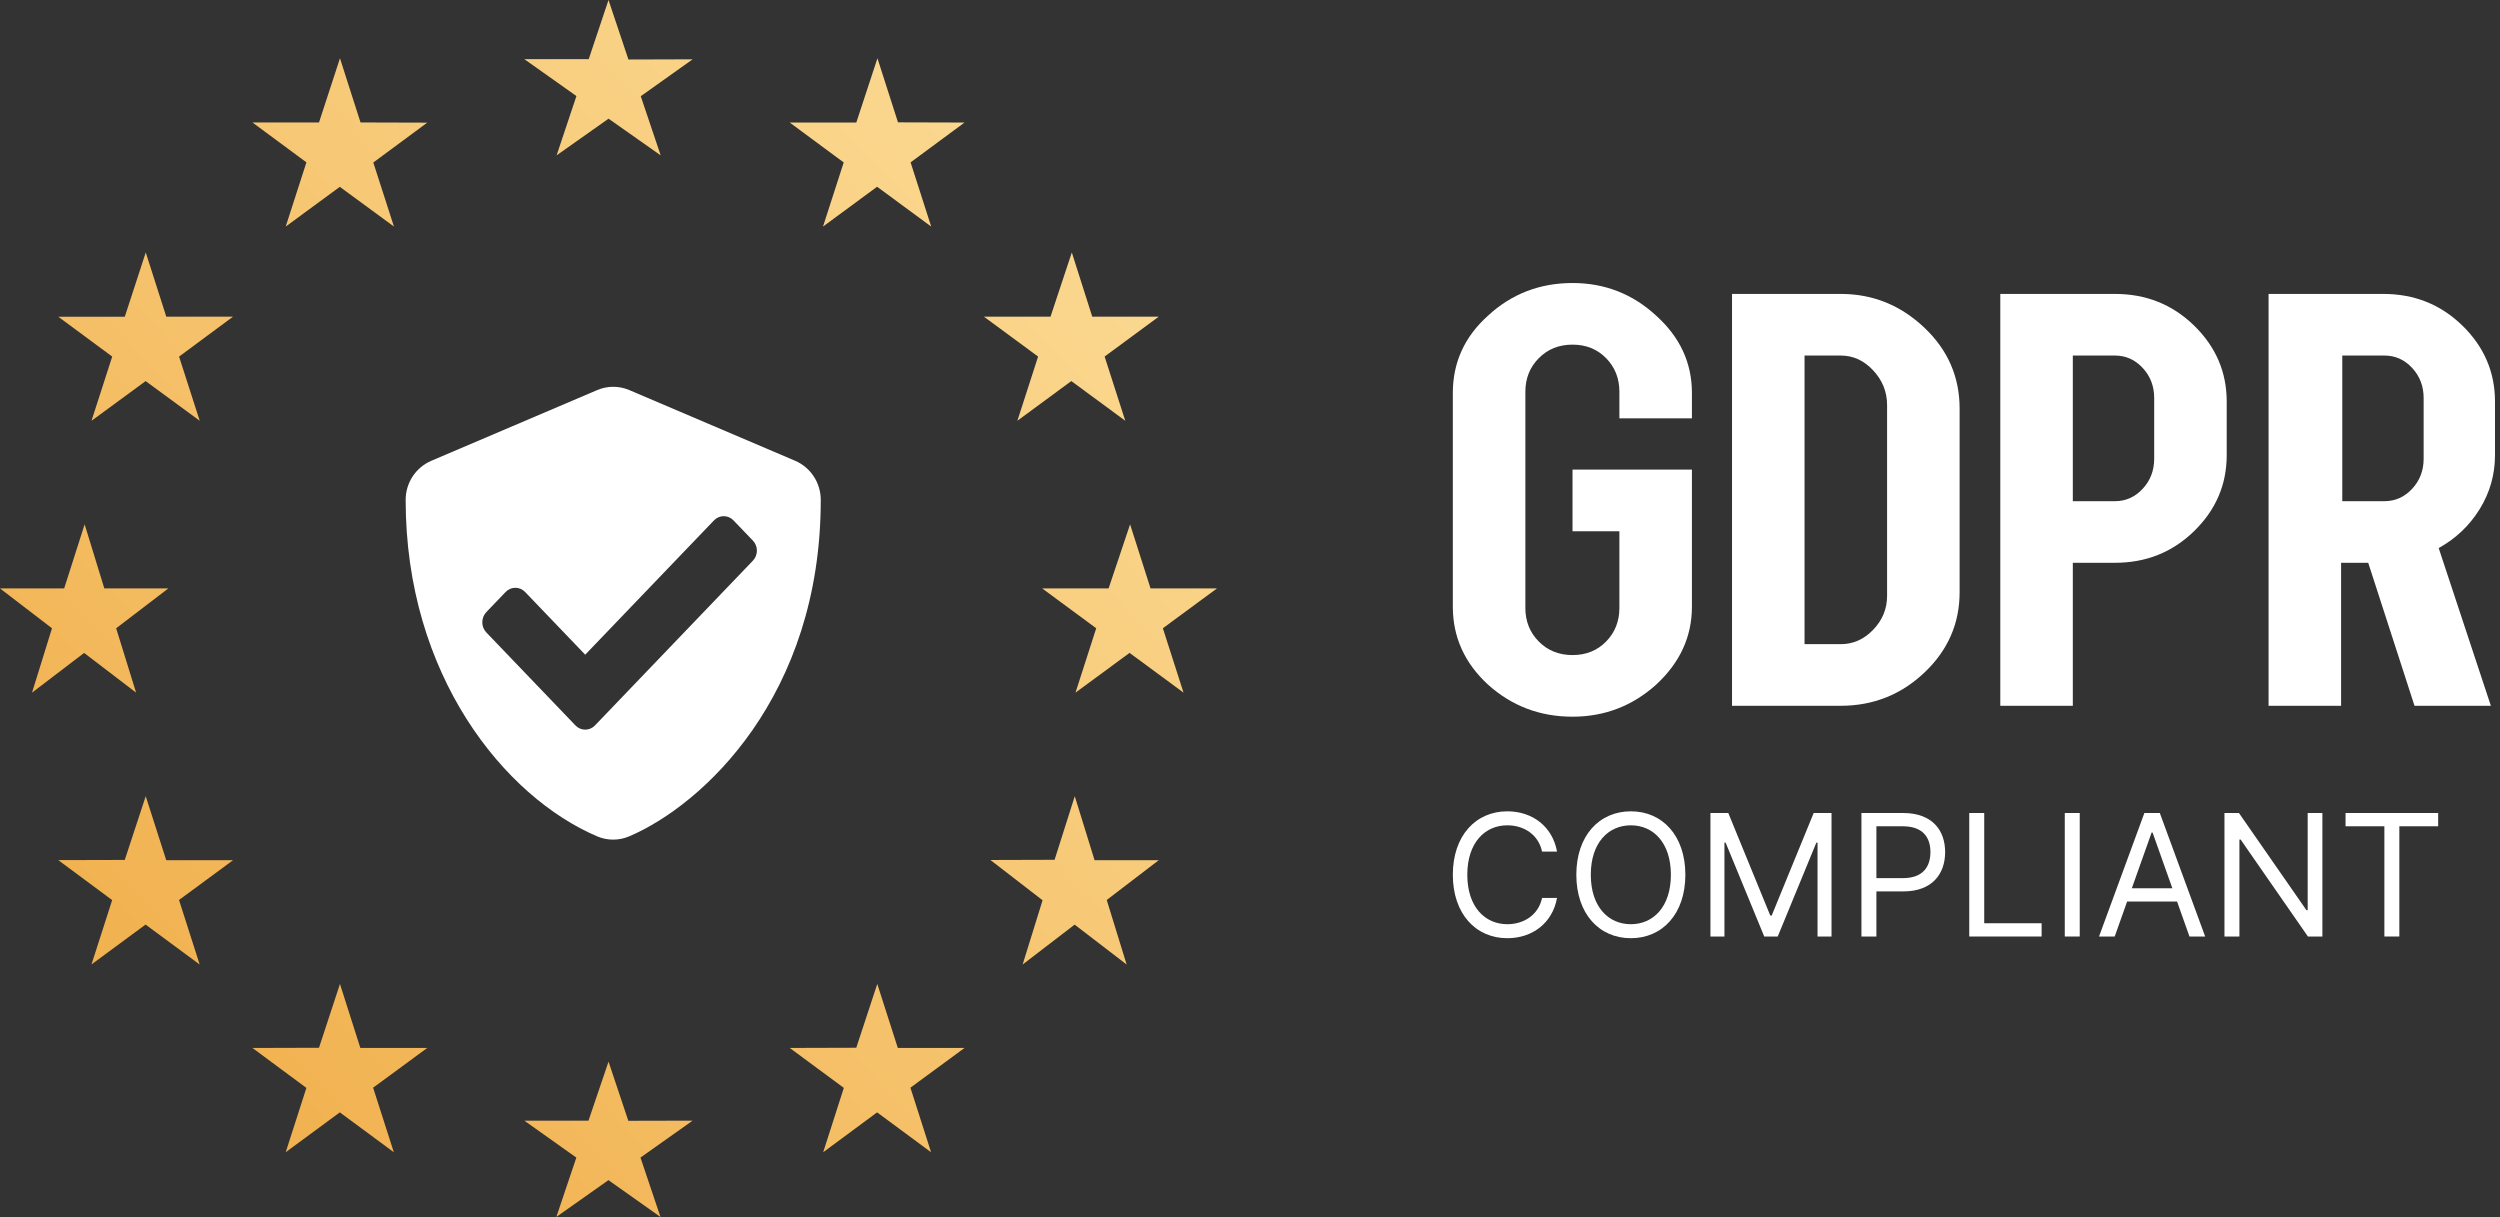
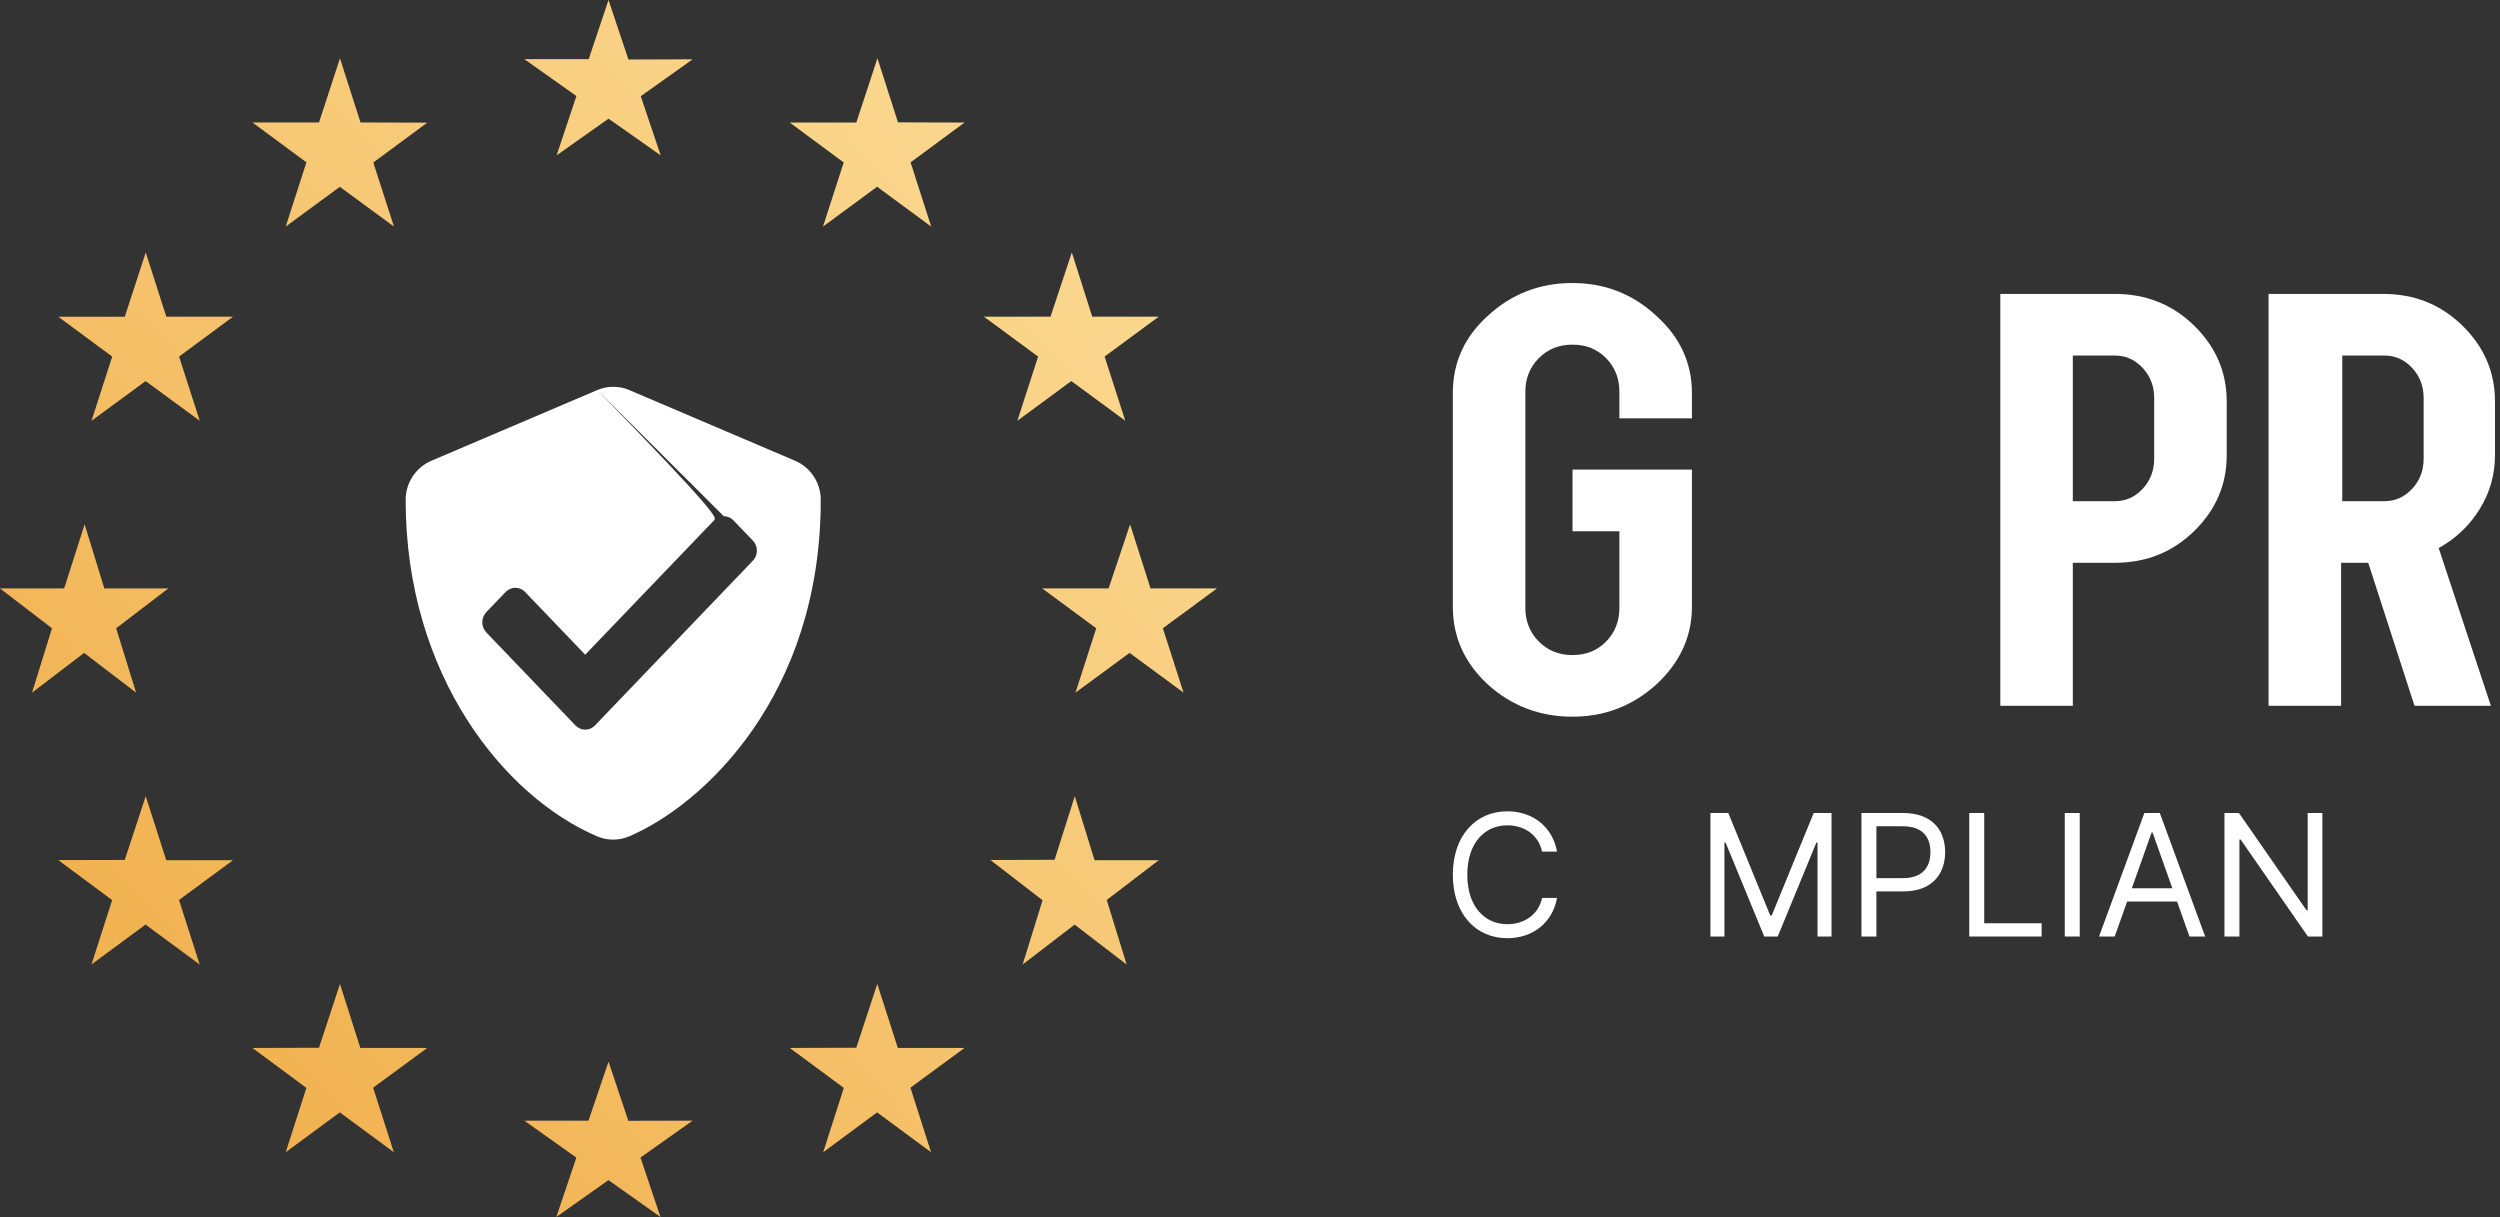
<svg xmlns="http://www.w3.org/2000/svg" width="265px" height="129px" viewBox="0 0 265 129">
  <rect x="0" y="0" width="265" height="129" fill="#333333" stroke="none" />
  <title>GDPR-Siegel</title>
  <defs>
    <linearGradient x1="93.991%" y1="4.326%" x2="-26.359%" y2="119.502%" id="linearGradient-1">
      <stop stop-color="#FCDD98" offset="0%" />
      <stop stop-color="#EC9D2E" offset="100%" />
    </linearGradient>
  </defs>
  <g id="Page-1" stroke="none" stroke-width="1" fill="none" fill-rule="evenodd">
    <g id="GDPR-Siegel" fill-rule="nonzero">
      <path d="M64.502,0 L66.613,6.308 L73.42,6.287 L67.92,10.197 L70.032,16.468 L64.506,12.58 L59,16.468 L61.1,10.181 L55.58,6.271 L62.403,6.271 L64.502,0 Z M93.009,6.176 L95.187,12.969 L102.239,12.989 L96.523,17.211 L98.707,24.016 L92.972,19.796 L87.237,24.016 L89.433,17.221 L83.713,12.991 L90.767,12.991 L93.009,6.176 Z M113.613,26.761 L115.779,33.568 L122.824,33.568 L117.09,37.794 L119.279,44.601 L113.559,40.393 L107.841,44.601 L110.038,37.796 L104.298,33.57 L111.354,33.57 L113.613,26.761 Z M119.79,55.58 L121.957,62.373 L129,62.373 L123.264,66.595 L125.453,73.418 L119.734,69.206 L114.002,73.42 L116.199,66.597 L110.473,62.373 L117.51,62.373 L119.79,55.58 Z M113.926,84.399 L116.024,91.183 L122.824,91.183 L117.314,95.398 L119.423,102.239 L113.91,98.01 L108.399,102.239 L110.513,95.429 L104.984,91.159 L111.785,91.139 L113.926,84.399 Z M92.992,104.298 L95.169,111.082 L102.239,111.082 L96.505,115.296 L98.693,122.138 L92.973,117.91 L87.257,122.138 L89.445,115.316 L83.713,111.082 L90.764,111.061 L92.992,104.298 Z M64.504,112.532 L66.602,118.804 L73.42,118.787 L67.89,122.703 L70.01,129 L64.496,125.094 L58.974,128.992 L61.092,122.705 L55.58,118.789 L62.38,118.789 L64.504,112.532 Z M36.036,104.298 L38.196,111.082 L45.287,111.082 L39.551,115.296 L41.746,122.138 L36.02,117.91 L30.283,122.138 L32.478,115.318 L26.761,111.084 L33.814,111.063 L36.036,104.298 Z M15.446,84.399 L17.623,91.183 L24.702,91.183 L18.977,95.398 L21.165,102.239 L15.429,98.004 L9.696,102.231 L11.89,95.411 L6.176,91.171 L13.225,91.153 L15.446,84.399 Z M8.972,55.58 L11.058,62.373 L17.84,62.373 L12.312,66.597 L14.427,73.42 L8.916,69.21 L3.395,73.42 L5.511,66.597 L0,62.373 L6.801,62.373 L8.972,55.58 Z M15.449,26.761 L17.627,33.566 L24.702,33.566 L18.982,37.798 L21.17,44.601 L15.435,40.396 L9.7,44.601 L11.894,37.798 L6.176,33.572 L13.228,33.572 L15.449,26.761 Z M36.037,6.176 L38.215,12.98 L45.287,13.001 L39.57,17.227 L41.759,24.016 L36.019,19.805 L30.285,24.016 L32.48,17.209 L26.761,12.982 L33.814,12.982 L36.037,6.176 Z" id="Combined-Shape" fill="url(#linearGradient-1)" />
-       <path d="M63.314,41.344 C64.395,40.885 65.614,40.885 66.695,41.344 L66.695,41.344 L84.295,48.846 C85.94,49.558 87.005,51.193 87,53 C87,73.748 74.541,85.309 66.686,88.656 C65.605,89.115 64.386,89.115 63.305,88.656 C53.497,84.475 43,71.613 43,53 C42.994,51.19 44.064,49.553 45.714,48.846 L45.714,48.846 L63.314,41.344 Z M76.716,54.714 C76.33,54.714 75.961,54.873 75.688,55.155 L75.688,55.155 L62.032,69.397 L55.657,62.745 C55.385,62.463 55.015,62.305 54.629,62.305 C54.243,62.305 53.873,62.463 53.601,62.745 L53.601,62.745 L51.546,64.89 C50.982,65.487 50.982,66.437 51.546,67.034 L51.546,67.034 L61.005,76.903 C61.277,77.184 61.647,77.343 62.033,77.343 C62.419,77.343 62.789,77.184 63.061,76.903 L63.061,76.903 L79.798,59.442 C80.375,58.85 80.375,57.89 79.8,57.297 L79.8,57.297 L77.744,55.155 C77.472,54.873 77.102,54.714 76.716,54.714 Z" id="Combined-Shape" fill="#FFFFFF" />
+       <path d="M63.314,41.344 C64.395,40.885 65.614,40.885 66.695,41.344 L66.695,41.344 L84.295,48.846 C85.94,49.558 87.005,51.193 87,53 C87,73.748 74.541,85.309 66.686,88.656 C65.605,89.115 64.386,89.115 63.305,88.656 C53.497,84.475 43,71.613 43,53 C42.994,51.19 44.064,49.553 45.714,48.846 L45.714,48.846 L63.314,41.344 Z C76.33,54.714 75.961,54.873 75.688,55.155 L75.688,55.155 L62.032,69.397 L55.657,62.745 C55.385,62.463 55.015,62.305 54.629,62.305 C54.243,62.305 53.873,62.463 53.601,62.745 L53.601,62.745 L51.546,64.89 C50.982,65.487 50.982,66.437 51.546,67.034 L51.546,67.034 L61.005,76.903 C61.277,77.184 61.647,77.343 62.033,77.343 C62.419,77.343 62.789,77.184 63.061,76.903 L63.061,76.903 L79.798,59.442 C80.375,58.85 80.375,57.89 79.8,57.297 L79.8,57.297 L77.744,55.155 C77.472,54.873 77.102,54.714 76.716,54.714 Z" id="Combined-Shape" fill="#FFFFFF" />
      <g id="Group-3" transform="translate(154, 30)" fill="#FFFFFF">
        <g id="GDPR">
          <path d="M17.656,34.438 L17.656,26.312 L12.688,26.312 L12.688,19.781 L25.344,19.781 L25.344,34.312 C25.344,37.479 24.083,40.229 21.562,42.562 C19.042,44.833 16.083,45.969 12.688,45.969 C9.229,45.969 6.24,44.833 3.719,42.562 C1.24,40.271 0,37.521 0,34.312 L0,11.656 C0,8.427 1.24,5.698 3.719,3.469 C6.219,1.156 9.208,0 12.688,0 C16.104,0 19.062,1.156 21.562,3.469 C24.083,5.74 25.344,8.469 25.344,11.656 L25.344,14.344 L17.656,14.344 L17.656,11.531 C17.656,10.115 17.188,8.927 16.25,7.969 C15.312,7.01 14.125,6.531 12.688,6.531 C11.25,6.531 10.057,7.01 9.109,7.969 C8.161,8.927 7.688,10.115 7.688,11.531 L7.688,34.438 C7.688,35.854 8.161,37.042 9.109,38 C10.057,38.958 11.25,39.438 12.688,39.438 C14.125,39.438 15.312,38.958 16.25,38 C17.188,37.042 17.656,35.854 17.656,34.438 Z" id="Path" />
-           <path d="M41.125,44.812 L29.594,44.812 L29.594,1.156 L41.125,1.156 C44.521,1.156 47.479,2.354 50,4.75 C52.479,7.104 53.719,9.958 53.719,13.312 L53.719,32.781 C53.719,36.094 52.479,38.927 50,41.281 C47.521,43.635 44.562,44.812 41.125,44.812 Z M41.125,7.688 L37.281,7.688 L37.281,38.281 L41.125,38.281 C42.438,38.281 43.583,37.771 44.562,36.75 C45.542,35.729 46.031,34.531 46.031,33.156 L46.031,12.938 C46.031,11.542 45.542,10.318 44.562,9.266 C43.583,8.214 42.438,7.688 41.125,7.688 Z" id="Shape" />
          <path d="M65.719,44.812 L58.031,44.812 L58.031,1.156 L70.188,1.156 C73.479,1.156 76.271,2.271 78.562,4.5 C80.875,6.75 82.031,9.438 82.031,12.562 L82.031,18.25 C82.031,21.375 80.875,24.062 78.562,26.312 C76.271,28.542 73.479,29.656 70.188,29.656 L65.719,29.656 L65.719,44.812 Z M65.719,23.125 L70.188,23.125 C71.333,23.125 72.312,22.688 73.125,21.812 C73.938,20.938 74.344,19.875 74.344,18.625 L74.344,12.188 C74.344,10.938 73.938,9.875 73.125,9 C72.312,8.125 71.333,7.688 70.188,7.688 L65.719,7.688 L65.719,23.125 Z" id="Shape" />
          <path d="M94.156,44.812 L86.469,44.812 L86.469,1.156 L98.625,1.156 C101.917,1.156 104.708,2.271 107,4.5 C109.312,6.75 110.469,9.438 110.469,12.562 L110.469,18.25 C110.469,20.312 109.927,22.219 108.844,23.969 C107.76,25.719 106.312,27.094 104.5,28.094 L110.031,44.812 L101.938,44.812 L97.031,29.656 L94.156,29.656 L94.156,44.812 Z M94.281,23.125 L98.75,23.125 C99.896,23.125 100.875,22.688 101.688,21.812 C102.5,20.938 102.906,19.875 102.906,18.625 L102.906,12.188 C102.906,10.938 102.5,9.875 101.688,9 C100.875,8.125 99.896,7.688 98.75,7.688 L94.281,7.688 L94.281,23.125 Z" id="Shape" />
        </g>
        <g id="COMPLIANT" transform="translate(0, 56)">
          <path d="M11.045,4.27 C10.56,1.585 8.412,0 5.778,0 C2.429,0 0,2.582 0,6.724 C0,10.866 2.429,13.449 5.778,13.449 C8.412,13.449 10.56,11.864 11.045,9.179 L9.46,9.179 C9.077,10.994 7.517,11.966 5.778,11.966 C3.401,11.966 1.534,10.125 1.534,6.724 C1.534,3.324 3.401,1.483 5.778,1.483 C7.517,1.483 9.077,2.455 9.46,4.27 L11.045,4.27 Z" id="Path" />
-           <path d="M24.648,6.724 C24.648,2.582 22.219,0 18.869,0 C15.52,0 13.091,2.582 13.091,6.724 C13.091,10.866 15.52,13.449 18.869,13.449 C22.219,13.449 24.648,10.866 24.648,6.724 Z M23.114,6.724 C23.114,10.125 21.247,11.966 18.869,11.966 C16.491,11.966 14.625,10.125 14.625,6.724 C14.625,3.324 16.491,1.483 18.869,1.483 C21.247,1.483 23.114,3.324 23.114,6.724 Z" id="Shape" />
          <polygon id="Path" points="27.307 0.179 27.307 13.27 28.79 13.27 28.79 3.324 28.918 3.324 33.009 13.27 34.44 13.27 38.531 3.324 38.659 3.324 38.659 13.27 40.142 13.27 40.142 0.179 38.25 0.179 33.801 11.045 33.648 11.045 29.199 0.179" />
          <path d="M43.312,13.27 L44.898,13.27 L44.898,8.489 L47.761,8.489 C50.81,8.489 52.185,6.635 52.185,4.321 C52.185,2.007 50.81,0.179 47.736,0.179 L43.312,0.179 L43.312,13.27 Z M44.898,7.082 L44.898,1.585 L47.685,1.585 C49.813,1.585 50.625,2.749 50.625,4.321 C50.625,5.893 49.813,7.082 47.71,7.082 L44.898,7.082 Z" id="Shape" />
          <polygon id="Path" points="54.741 13.27 62.412 13.27 62.412 11.864 56.327 11.864 56.327 0.179 54.741 0.179" />
          <polygon id="Path" points="66.452 0.179 64.866 0.179 64.866 13.27 66.452 13.27" />
          <path d="M70.159,13.27 L71.476,9.562 L76.768,9.562 L78.085,13.27 L79.747,13.27 L74.94,0.179 L73.304,0.179 L68.497,13.27 L70.159,13.27 Z M71.974,8.156 L74.071,2.25 L74.173,2.25 L76.27,8.156 L71.974,8.156 Z" id="Shape" />
          <polygon id="Path" points="92.173 0.179 90.614 0.179 90.614 10.483 90.486 10.483 83.327 0.179 81.793 0.179 81.793 13.27 83.378 13.27 83.378 2.991 83.506 2.991 90.639 13.27 92.173 13.27" />
-           <polygon id="Path" points="94.628 1.585 98.744 1.585 98.744 13.27 100.33 13.27 100.33 1.585 104.446 1.585 104.446 0.179 94.628 0.179" />
        </g>
      </g>
    </g>
  </g>
</svg>